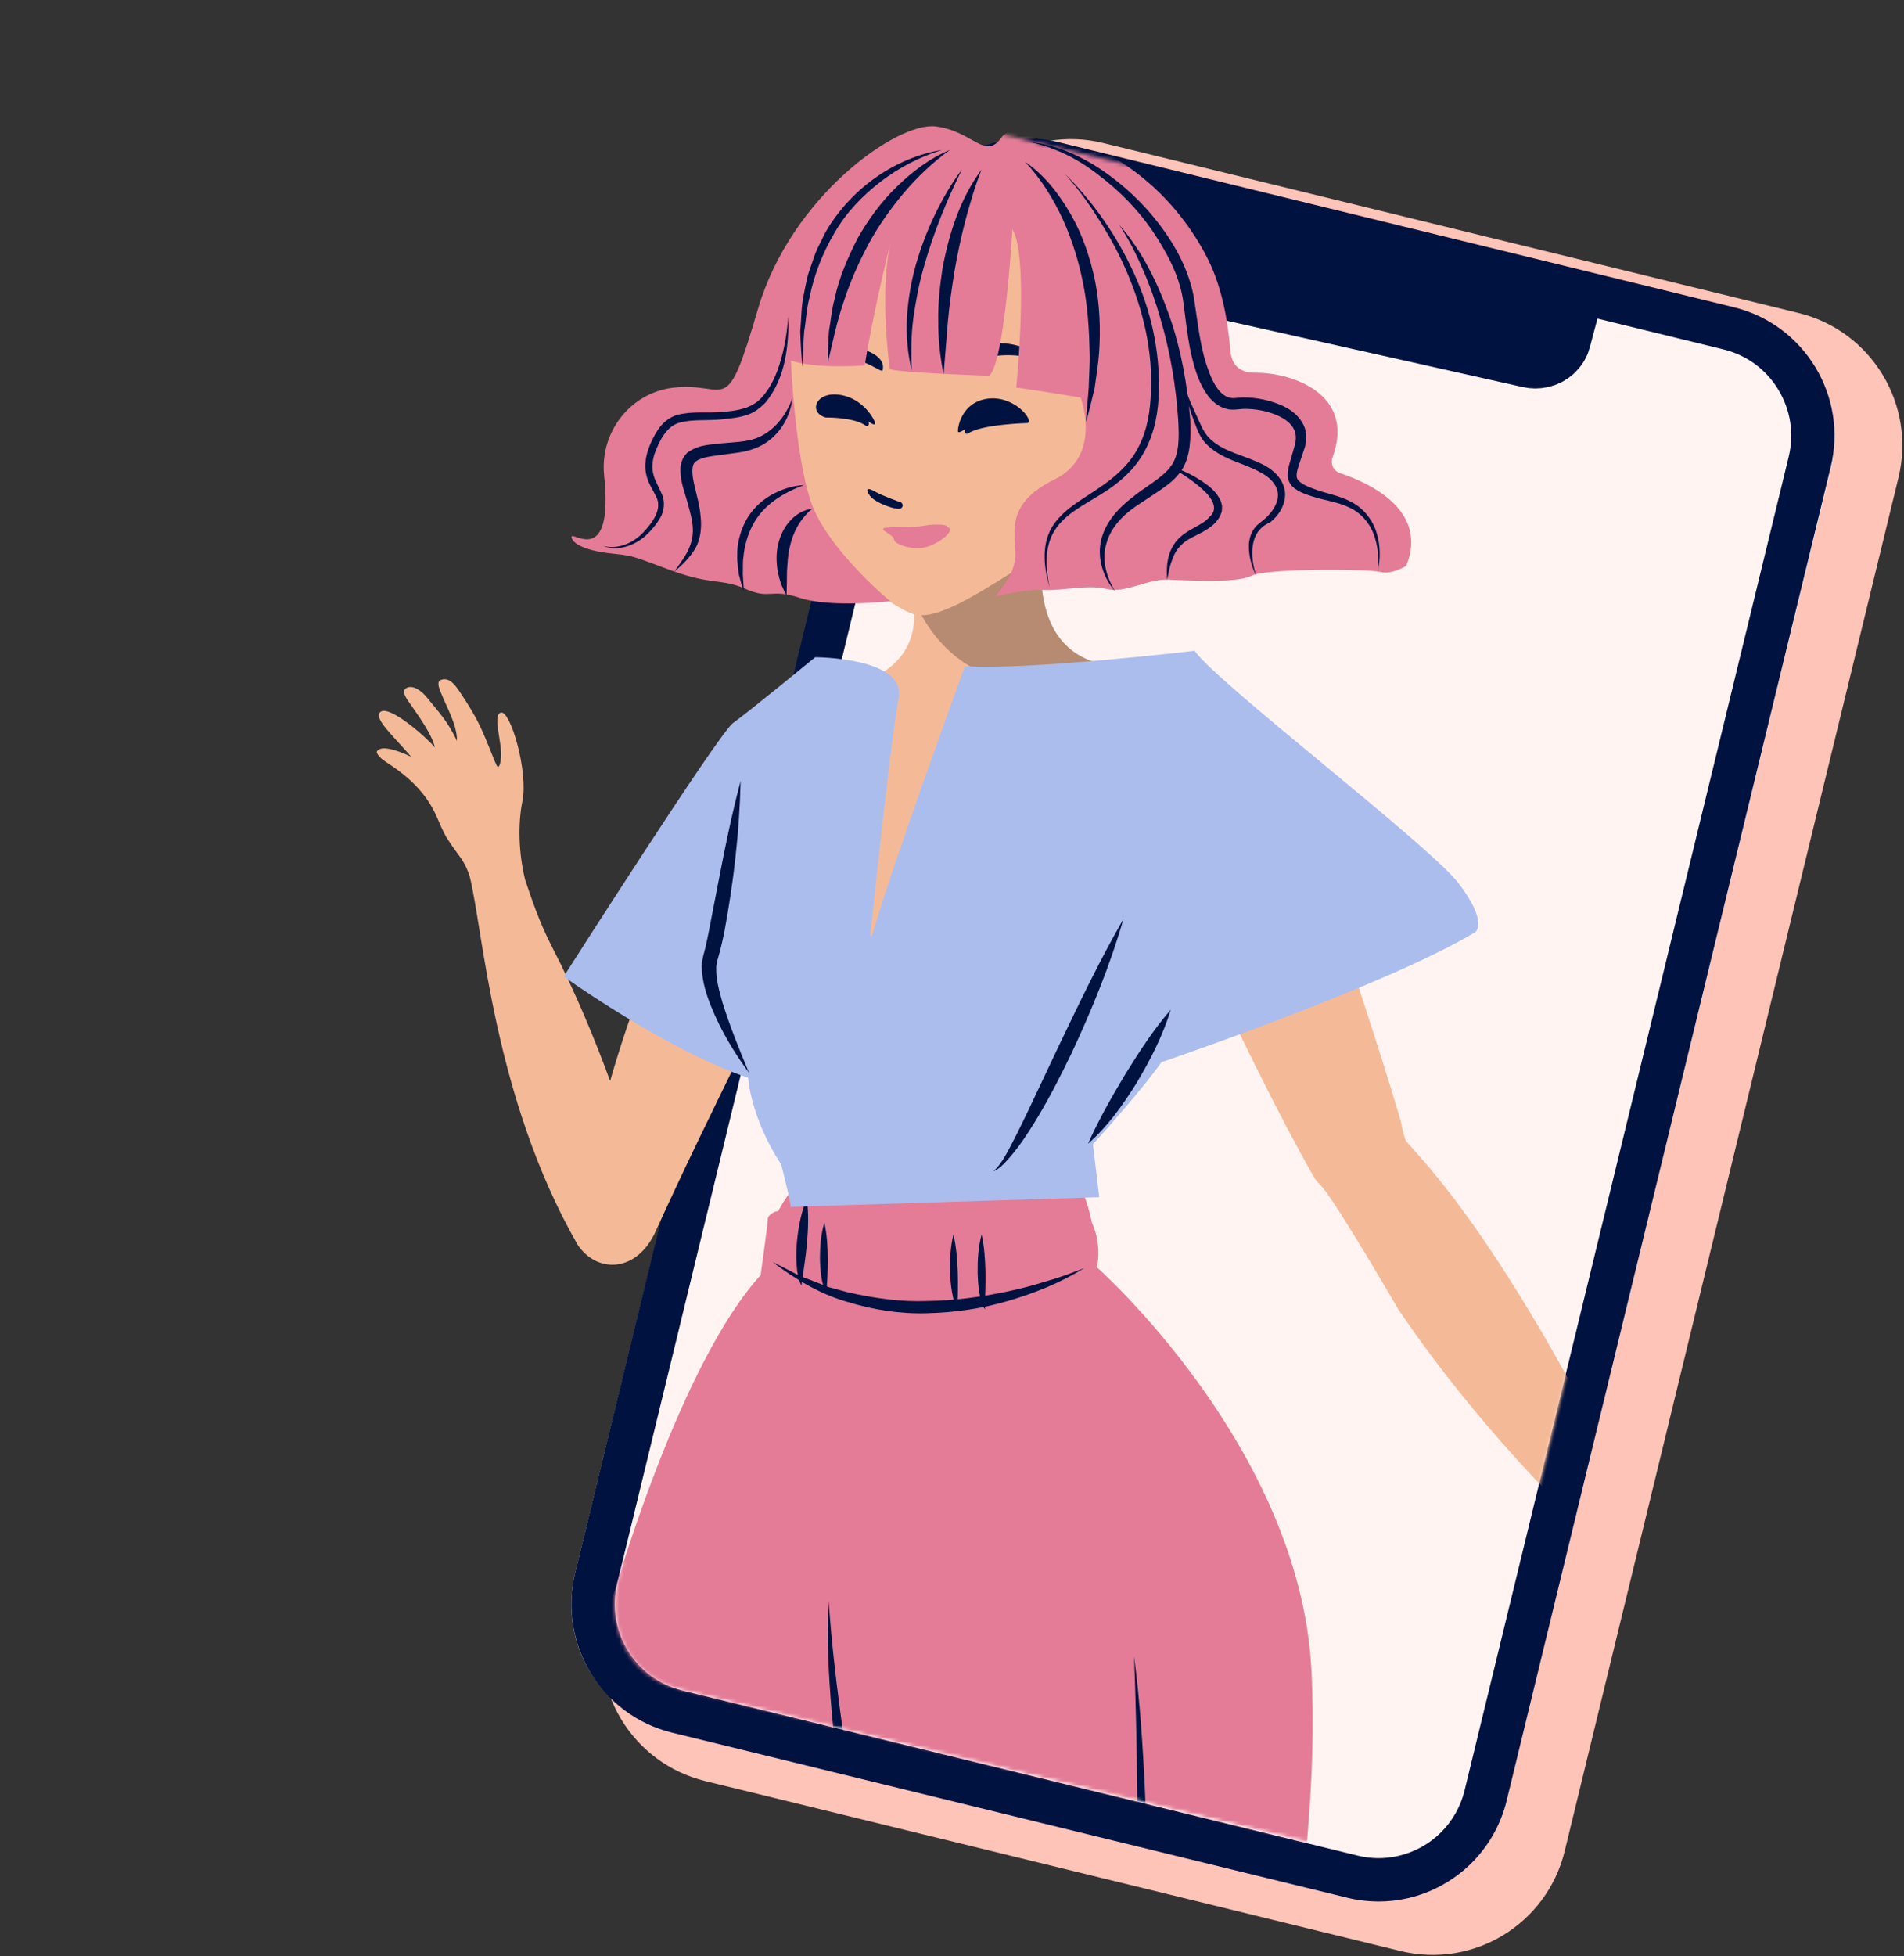
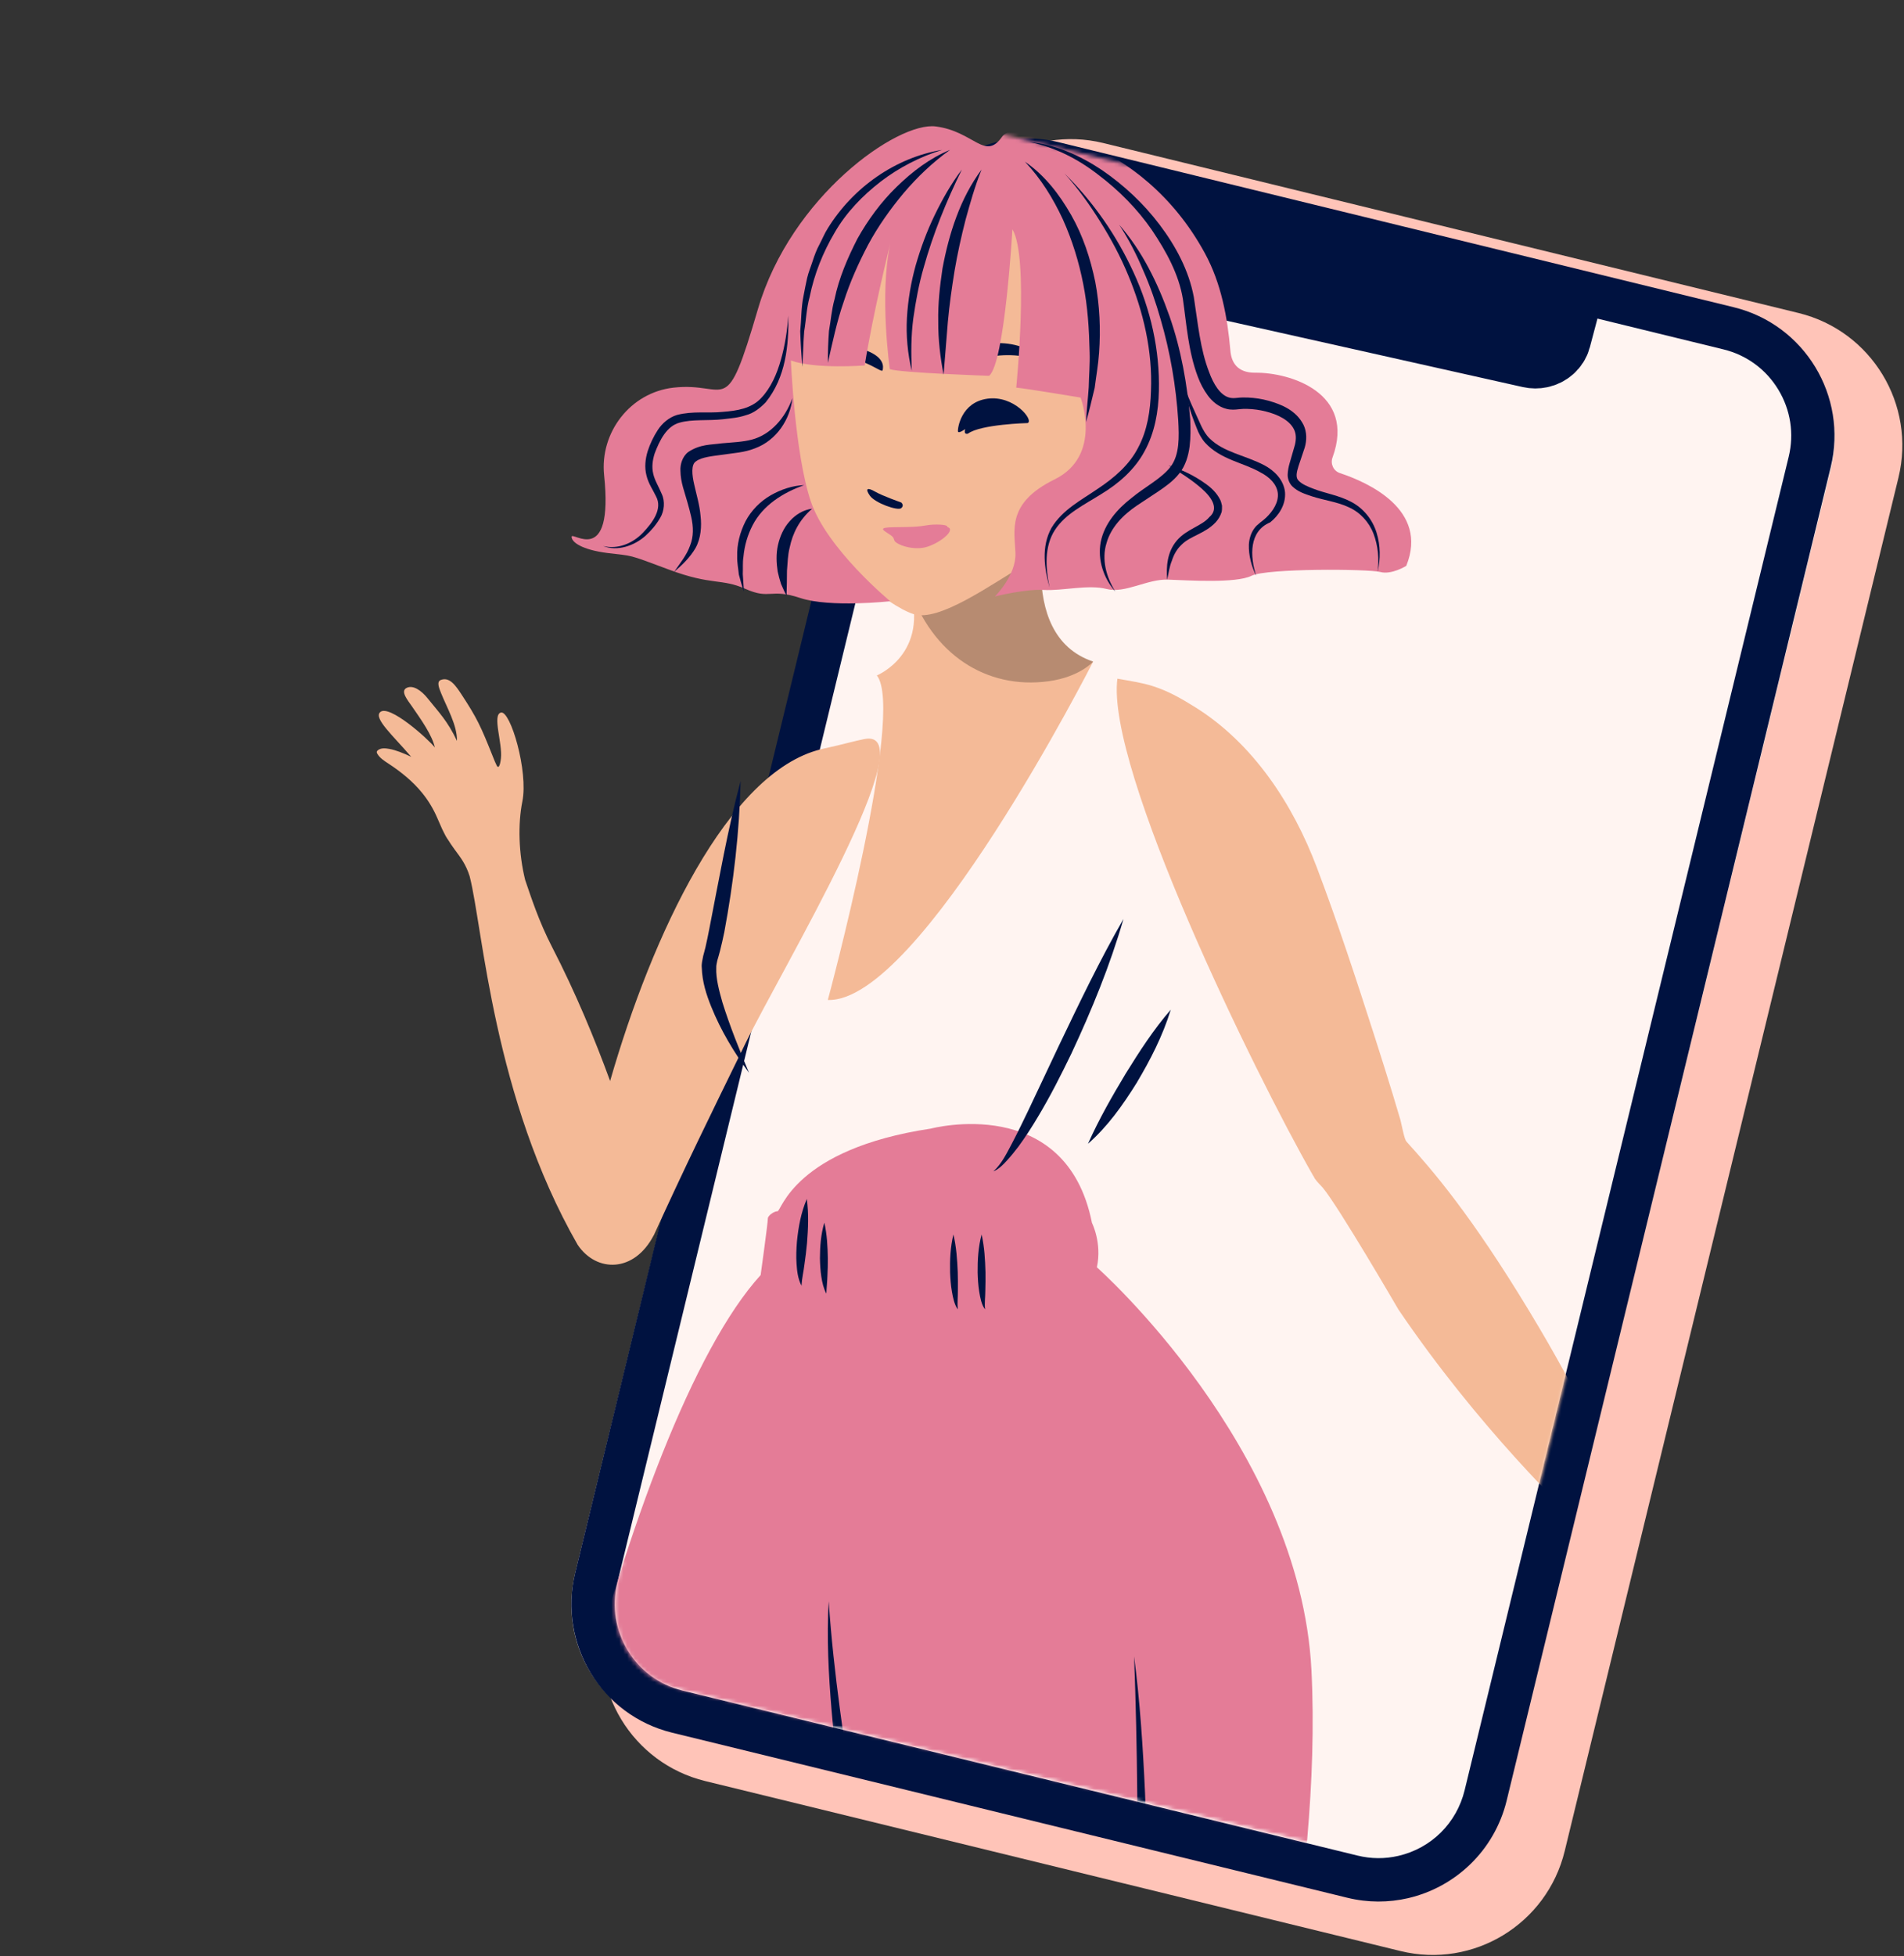
<svg xmlns="http://www.w3.org/2000/svg" xmlns:xlink="http://www.w3.org/1999/xlink" width="483px" height="496px" viewBox="0 0 483 496" version="1.1">
  <rect x="0" y="0" width="483" height="496" fill="#333333" stroke="none" />
  <title>CB8A3BE4-CE84-4D11-971A-F7C18355B115</title>
  <defs>
    <path d="M339.549,469.119 L21.339,392.233 C6.365,388.58 -2.85,373.422 0.797,358.445 L82.895,21.347 C85.411,11.014 93.416,3.109 103.785,0.715 C108.046,-0.268 112.381,-0.237 116.667,0.808 L434.877,77.696 C449.851,81.348 459.065,96.505 455.419,111.483 L373.321,448.583 C370.805,458.915 362.8,466.82 352.433,469.213 C348.171,470.197 343.836,470.166 339.549,469.119 Z" id="path-1" />
    <path d="M339.549,469.119 L21.339,392.233 C6.365,388.58 -2.85,373.422 0.797,358.445 L82.895,21.347 C85.411,11.014 93.416,3.109 103.785,0.715 C108.046,-0.268 112.381,-0.237 116.667,0.808 L434.877,77.696 C449.851,81.348 459.065,96.505 455.419,111.483 L373.321,448.583 C370.805,458.915 362.8,466.82 352.433,469.213 C348.171,470.197 343.836,470.166 339.549,469.119 Z" id="path-3" />
    <path d="M260.954,469.119 C159.969,444.563 104.484,431.068 94.502,428.633 C79.528,424.98 73.986,410.179 79.421,396.29 C37.623,370.357 15.467,350.902 12.952,337.927 C-0.658,267.695 -3.542,162.168 4.3,21.347 C6.816,11.014 14.821,3.109 25.19,0.715 C29.451,-0.268 33.786,-0.237 38.072,0.808 L356.283,77.696 C371.257,81.348 380.47,96.505 376.824,111.483 L294.726,448.583 C292.21,458.915 284.205,466.82 273.838,469.213 C269.576,470.197 265.241,470.166 260.954,469.119 Z" id="path-5" />
  </defs>
  <g id="Draft-4" stroke="none" stroke-width="1" fill="none" fill-rule="evenodd">
    <g id="Customer-onboarding" transform="translate(-712, -617)">
      <g id="Group-31" transform="translate(712, 617)">
        <path d="M355.29,494.692 L178.892,451.588 C160.399,447.069 149.061,428.38 153.569,409.845 L238.228,61.645 C242.734,43.109 261.379,31.748 279.871,36.265 L456.27,79.37 C474.761,83.89 486.1,102.578 481.592,121.114 L396.935,469.314 C392.427,487.849 373.783,499.211 355.29,494.692" id="Pink" fill="#FFC4B8" fill-rule="nonzero" />
        <path d="M341.589,480.897 L170.052,438.624 C152.069,434.246 141.561,416.659 145.944,398.704 L228.27,61.4 C232.652,43.445 250.265,32.438 268.248,36.814 L439.785,78.571 C457.767,82.949 468.793,101.052 464.41,119.008 L382.085,456.312 C377.702,474.268 359.572,484.757 341.589,480.38" id="Light-Pink" fill="#FFF4F1" fill-rule="nonzero" />
        <path d="M253.122,35.946 C241.191,38.708 231.214,47.958 228.116,60.698 L145.911,398.791 C141.535,416.788 152.543,434.935 170.497,439.322 L341.771,481.173 C347.017,482.454 352.273,482.417 357.199,481.279 C369.13,478.519 379.107,469.269 382.206,456.53 L464.412,118.436 C468.787,100.438 457.778,82.292 439.823,77.905 L268.551,36.054 C263.304,34.773 258.048,34.809 253.122,35.946 M253.124,35.946 L255.594,46.667 C259.017,45.875 262.5,45.901 265.951,46.743 L437.224,88.595 C443.06,90.021 447.992,93.639 451.112,98.782 C454.233,103.927 455.169,109.981 453.746,115.83 L371.54,453.923 C369.514,462.253 363.074,468.632 354.729,470.558 C351.305,471.349 347.82,471.325 344.37,470.482 L173.097,428.633 C161.052,425.689 153.64,413.471 156.576,401.397 L238.782,63.304 C240.807,54.972 247.249,48.599 255.593,46.667 L253.124,35.946" id="Black" fill="#001240" fill-rule="nonzero" />
        <g id="Black-Clipped">
          <mask id="mask-2" fill="white">
            <use xlink:href="#path-1" />
          </mask>
          <g id="masterspot-illustrationsmobile-path-1" />
          <polygon id="Black" fill="#0519FC" fill-rule="nonzero" mask="url(#mask-2)" points="315.079 65.214 316.468 59.504 386.792 76.68 385.404 82.39" />
        </g>
        <mask id="mask-4" fill="white">
          <use xlink:href="#path-3" />
        </mask>
        <g id="masterspot-illustrationsmobile-path-1" />
        <path d="M309.896,53.501 C308.375,53.825 307.103,54.908 306.707,56.398 L304.295,65.49 C303.737,67.595 305.139,69.717 307.426,70.23 L388.484,88.381 C389.152,88.531 389.822,88.526 390.45,88.393 C391.97,88.069 393.242,86.986 393.638,85.497 L396.05,76.405 C396.609,74.299 395.206,72.178 392.92,71.665 L311.86,53.513 C311.193,53.363 310.522,53.368 309.896,53.501" id="Black" stroke="#001240" stroke-width="20" fill="#001240" fill-rule="nonzero" mask="url(#mask-4)" />
        <g id="Girl-2-Clipped" mask="url(#mask-4)">
          <g transform="translate(78.595, 0)">
            <mask id="mask-6" fill="white">
              <use xlink:href="#path-5" />
            </mask>
            <g id="masterspot-illustrationsmobile-path-1" stroke="none" fill="none" />
            <g id="Girl-2" stroke="none" stroke-width="1" fill="none" fill-rule="evenodd" mask="url(#mask-6)">
              <g transform="translate(16.982, 59.3)" id="Group">
                <g transform="translate(179.817, 350.879) scale(-1, 1) translate(-179.817, -350.879) ">
                  <g id="Body" transform="translate(0, 112.778)" fill-rule="nonzero">
                    <g id="Shorts">
                      <g id="Leg-R" transform="translate(200.559, 173.781)">
                        <path d="M-1.29065728e-17,43.304 C11.823,15.666 45.145,-2.313 64.745,0.241 C66.599,10.97 69.541,25.699 70.69,40.047 C71.996,56.354 72.775,73.981 72.448,90.57 C71.282,149.804 59.11,205.13 59.841,215.979 C59.908,216.957 59.041,221.912 58.833,222.247 L58.84,222.231 L58.837,222.245 C58.836,222.252 58.834,222.259 58.832,222.265 L58.827,222.284 C58.233,224.746 57.424,226.586 57.116,229.149 C51.489,276.212 33.92,409.629 33.92,409.629 C17.601,423.967 7.593,406.097 7.593,406.097 C9.251,401.863 11.141,388.172 11.666,375.581 C12.151,363.93 10.621,348.226 9.075,332.557 L8.903,330.816 C8,321.657 1.433,287.507 7.883,265.649 C15.507,239.812 18.078,231.439 18.269,215.15 C18.303,215.165 18.336,215.181 18.369,215.196 C16.827,183.467 0.113,44.398 -1.29065728e-17,43.304 Z" id="SKIN" fill="#F4BA97" />
-                         <path d="M16.152,235.472 C25.876,250.109 10.649,268.699 14.575,291.685 C20.231,324.806 20.125,351.301 17.237,359.749 C14.295,368.353 12.99,375.559 11.665,375.581 C12.17,363.498 10.504,347.058 8.903,330.816 C8,321.658 1.432,287.507 7.882,265.649 C11.929,251.934 14.552,243.141 16.152,235.472 Z M18.946,20.417 C43.666,74.452 43.287,139.845 16.527,192.022 C11.794,141.585 0.094,44.219 0.001,43.305 C4.067,33.796 10.915,26.194 18.946,20.417 Z" id="sd_legr" fill-opacity="0.15" fill="#000000" style="mix-blend-mode: overlay;" />
                      </g>
                      <g id="Leg-L" transform="translate(57.713, 183.877)">
                        <path d="M95.559,0 C122.786,8.271 153.337,28.037 159.853,55.863 C154.975,73.029 125.86,141.883 122.839,148.476 C118.025,158.979 101.832,194.857 94.357,211.635 C94.55,211.576 94.738,211.511 94.927,211.445 C94.543,212.519 94.238,213.379 94.05,213.924 C91.655,220.877 54.093,302.677 48.927,314.882 C47.047,319.323 22.39,388.235 22.39,388.235 C2.746,394.347 0,378.073 0,378.073 C2.183,374.678 8.251,359.786 10.889,347.525 C12.897,335.577 13.683,315.647 14.868,301.601 C16.189,285.937 18.615,259.037 31.071,232.903 C39.423,215.384 51.134,201.87 56.096,192.175 C56.113,192.2 56.129,192.224 56.146,192.249 C56.346,191.819 56.52,191.403 56.666,191.003 C59.929,182.064 61.02,152.53 65.924,124.849 C70.829,97.166 70.675,73.668 75.222,54.32 C79.452,36.332 84.802,21.775 92.665,5.647 C93.26,4.427 93.93,3.214 94.553,1.974 C94.883,1.318 95.218,0.66 95.559,0 Z" id="SKIN" fill="#F4BA97" />
                        <path d="M42.829,212.626 C48.985,218.753 46.457,239.818 33.803,257.378 C21.973,273.794 21.561,295.459 15.196,297.811 C16.621,281.824 19.564,257.047 31.072,232.903 C34.641,225.418 38.822,218.664 42.829,212.626 Z M95.429,0.208 C102.924,2.485 109.457,4.673 116.515,8.527 C87.208,60.584 99.7,97.255 83.913,155.434 C75.492,186.463 56.064,192.505 56.537,191.21 C59.8,182.272 60.891,152.738 65.796,125.055 C70.701,97.374 70.546,73.876 75.095,54.528 C79.341,36.463 84.773,21.804 92.692,5.593 C93.254,4.442 93.837,3.35 94.424,2.181 C94.753,1.526 95.09,0.868 95.429,0.208 Z" id="sd_legl" fill-opacity="0.15" fill="#000000" style="mix-blend-mode: overlay;" />
                      </g>
                      <g id="Arm-R" transform="translate(231.978, 0.143)" fill="#F4BA97">
                        <path d="M106.099,3.949 C107.632,1.607 109.172,-0.658 111.388,0.177 C112.529,0.604 111.877,2.187 111.336,3.535 C109.874,7.188 107.221,11.697 107.313,15.63 C109.688,10.585 111.911,8.389 114.766,4.822 C116.362,2.83 118.503,1.35 120.134,2.223 C121.728,3.077 119.757,5.392 118.79,6.793 C116.439,10.195 113.62,14.133 112.928,17.292 C114.631,15.126 124.531,6.251 126.792,8.34 C128.516,9.93 123.418,14.39 118.925,19.667 C120.869,18.748 122.842,17.958 124.438,17.672 C125.437,17.492 126.578,17.362 127.368,17.999 C127.502,18.106 127.626,18.243 127.652,18.412 C127.677,18.585 127.599,18.753 127.511,18.905 C126.881,19.986 125.77,20.683 124.722,21.37 C121.541,23.457 118.535,25.872 116.136,28.826 C114.607,30.709 113.339,32.802 112.371,35.025 C112.173,35.48 111.83,36.277 111.447,37.13 C111.229,37.662 110.965,38.226 110.659,38.817 C110.324,39.502 110.002,40.105 109.758,40.444 C109.733,40.478 109.706,40.501 109.681,40.533 C109.184,41.339 108.626,42.187 107.936,43.121 C106.321,45.309 105.073,46.872 104.091,49.953 L104.064,50.071 C100.716,63.226 98.125,106.016 76.688,143.414 C71.89,150.498 62.316,150.498 57.392,140.973 L57.472,141.128 C57.417,141.046 57.371,140.964 57.334,140.883 C49.347,123.405 43.555,111.576 34.127,92.331 C24.722,73.133 -12.191,11.701 4.096,15.191 C6.94,15.799 8.059,16.147 10.827,16.801 C12.52,17.201 13.606,17.415 15.033,17.769 C38.619,23.622 57.799,64.831 68.461,101.869 C72.317,91.309 77.266,79.351 83.175,67.915 C86.561,61.36 88.526,55.205 90.009,50.895 C91.671,44.189 91.881,36.722 90.718,30.958 C89.186,23.362 93.723,7.956 96.137,8.443 C98.445,8.975 95.726,16.206 96.156,20.057 C96.369,21.952 96.795,22.764 97.245,21.849 C97.652,21.019 97.827,20.562 98.223,19.565 C101.288,11.856 102.26,9.815 106.099,3.949 Z" id="SKIN" />
                      </g>
                      <g id="Torso" transform="translate(176.205, 5.011)" fill="#001240">
-                         <path d="M56.337,135.985 C56.494,136.626 56.308,137.23 56.159,137.715 L56.105,137.894 C55.615,139.559 55.786,141.403 56.571,142.951 C56.76,143.324 56.61,143.779 56.238,143.968 C56.13,144.023 56.013,144.05 55.897,144.05 C55.62,144.05 55.355,143.898 55.222,143.635 C54.264,141.747 54.057,139.5 54.654,137.467 L54.714,137.272 C54.821,136.918 54.925,136.582 54.867,136.345 C54.767,135.94 55.015,135.53 55.421,135.432 C55.835,135.328 56.237,135.58 56.337,135.985 Z M1.488,68.821 C2.476,72.557 5.647,78.399 8.617,80.807 C11.263,82.952 15.787,84.538 19.097,85.158 C23.851,86.046 29.177,85.915 32.294,85.532 C32.718,85.477 33.086,85.777 33.138,86.191 C33.188,86.606 32.895,86.983 32.48,87.034 C31.028,87.212 29.114,87.337 26.997,87.337 C24.412,87.337 21.528,87.15 18.82,86.644 C15.32,85.99 10.515,84.294 7.663,81.981 C4.126,79.112 0.955,72.72 0.025,69.207 C-0.082,68.803 0.159,68.39 0.562,68.282 C0.963,68.178 1.382,68.417 1.488,68.821 Z M3.21,5.341 C11.892,5.458 20.581,8.277 27.677,13.279 C28.018,13.52 28.101,13.991 27.859,14.333 C27.711,14.542 27.477,14.653 27.24,14.653 C27.09,14.653 26.939,14.608 26.805,14.514 C19.957,9.687 11.569,6.967 3.191,6.854 C2.773,6.848 2.439,6.505 2.445,6.087 C2.45,5.67 2.768,5.317 3.21,5.341 Z M61.406,0.369 C61.618,0.728 61.502,1.193 61.144,1.406 C57.116,3.808 53.882,7.646 52.171,12.016 C52.156,12.089 52.128,12.16 52.09,12.225 C52.026,12.396 51.964,12.566 51.904,12.737 C51.798,13.042 51.512,13.245 51.19,13.245 L51.161,13.245 C50.828,13.231 50.542,13.003 50.459,12.68 C50.342,12.236 50.473,11.754 50.779,11.423 C52.615,6.761 56.071,2.67 60.367,0.108 C60.729,-0.108 61.192,0.011 61.406,0.369 Z" id="sd_lines" style="mix-blend-mode: overlay;" />
-                       </g>
+                         </g>
                      <g id="Arm-L" fill="#F4BA97">
                        <path d="M171.752,0 C174.741,22.702 136.94,100.049 122.136,125.949 C122.108,125.998 122.077,126.039 122.042,126.072 C121.927,126.305 121.802,126.534 121.668,126.76 C121.032,127.695 120.055,128.58 119.611,129.116 C115.518,134.062 100.481,159.924 100.481,159.924 C80.318,189.668 57.784,211.434 51.127,217.604 C49.934,218.92 49.018,220.586 48.319,221.671 C46.582,224.374 45.178,227.273 43.556,230.044 C40.601,235.091 35.541,241.882 33.283,242.005 C31.476,241.8 32.689,238.062 34.473,233.961 C35.35,231.942 37.579,228.592 36.615,227.986 C35.597,227.345 32.477,228.372 29.792,230.186 C22.111,235.377 19.831,241.08 13.416,247.874 C12.833,248.491 12.051,249.146 11.236,248.906 C9.89,248.508 10.281,246.504 10.951,245.271 C13.122,241.283 15.874,237.196 18.045,233.208 C14.366,236.985 10.105,240.861 6.427,244.638 C6.024,245.051 5.305,245.703 4.73,245.652 C3.475,245.543 3.869,243.437 4.435,242.311 C6.582,238.052 9.761,233.02 13.38,228.317 C9.341,231.667 2.087,240.142 0.189,238.464 C-1.739,237.541 11.492,221.545 20.16,216.76 C27.933,212.469 33.577,211.167 36.958,210.619 C40.181,210.095 43.103,208.686 45.061,204.178 C48.123,196.308 53.546,183.031 67.286,160.338 C82.106,135.858 91.774,124.683 98.503,117.291 L98.415,117.319 C98.91,117.161 99.758,112.57 99.94,111.942 C100.581,109.75 101.238,107.563 101.904,105.377 C103.431,100.376 105.004,95.389 106.605,90.412 C111.198,76.131 115.867,61.834 121.185,47.803 C127.214,31.897 137.3,16.306 152.307,7.051 C155.849,4.867 158.965,3.08 162.964,1.828 C165.498,1.035 168.567,0.564 171.752,0 Z" id="SKIN" />
                      </g>
                      <g id="Bottom" transform="translate(225.55, 164.673)" fill="#000000" fill-opacity="0.5">
                        <path d="M6.464,4.046 C6.464,6.279 5.017,8.09 3.232,8.09 C1.447,8.09 0,6.279 0,4.046 C0,1.811 1.447,0 3.232,0 C5.017,0 6.464,1.811 6.464,4.046" id="sd_button" style="mix-blend-mode: overlay;" />
                      </g>
                    </g>
                  </g>
                  <g id="Face" transform="translate(80.211, 0)">
                    <path d="M135.702,0.182 C154.574,-2.258 166.97,20.303 165.685,40.253 C165.589,41.74 166.236,44.657 166.464,46.014 C168.482,57.945 157.83,88.57 145.76,89.528 C145.287,89.566 144.81,89.588 144.331,89.595 C139.058,106.484 152.56,111.953 152.56,111.953 C145.257,121.22 165,194.239 165,194.239 C141.685,195.081 97.693,108.448 97.693,108.448 C117.897,101.656 109.708,70.166 106.979,61.37 C106.702,60.577 106.509,59.957 106.394,59.572 L106.377,59.514 C106.312,59.326 106.267,59.197 106.244,59.132 C100.481,60.554 99.512,54.757 99.512,51.869 C99.512,48.978 96.597,46.272 98.788,42.475 C101.941,37.009 107.894,40.148 108.176,40.3 L108.186,40.306 C111.077,20.072 115.454,2.8 135.702,0.182 Z" id="sk_face" fill="#F4BA97" fill-rule="nonzero" />
                    <path d="M110.739,69.642 C116.067,78.963 131.313,89.78 144.325,89.595 C138.642,106.538 124.855,115.572 109.036,113.434 C101.057,112.356 97.693,108.448 97.693,108.448 C117.898,101.656 109.708,70.163 106.979,61.369 C107.671,63.348 108.891,66.41 110.739,69.642 Z" id="sd_face" fill-opacity="0.25" fill="#000000" fill-rule="nonzero" style="mix-blend-mode: overlay;" />
                    <g id="Group-65" transform="translate(121, 389.2) scale(-1, 1) translate(-121, -389.2) translate(0, 105.7)">
                      <g id="Group-3" transform="translate(0, 120)" fill="#E47C97">
                        <path d="M144.005,25.069 C137.435,-7.975 103.138,1.157 103.138,1.157 C68.512,6.361 65.211,22.092 64.249,22.107 C63.287,22.119 61.718,23.274 61.776,24.021 C61.834,24.771 59.958,38.293 59.958,38.293 C25.797,75.807 -8.026,222.11 1.693,259.997 C11.408,297.884 65.764,407.797 65.764,407.797 C87.631,407.046 109.834,388.287 109.834,388.287 C109.834,388.287 98.904,356.403 99.703,329.021 C100.499,301.636 85.751,258.873 85.751,258.873 L93.401,238.991 C96.782,262.574 112.571,297.507 112.571,297.507 C109.151,328.267 112.571,444.937 112.571,444.937 C139.558,450.94 152.538,441.932 152.538,441.932 C179.528,347.399 189.095,297.884 187.045,277.148 C184.995,256.412 202.541,195.097 199.685,138.507 C196.825,81.921 145.252,36.324 145.252,36.324 C146.59,30.135 144.005,25.069 144.005,25.069" id="Fill-1" />
                      </g>
-                       <path d="M142,156.546 C135.964,160.291 129.411,162.89 122.737,164.848 C116.053,166.809 109.148,167.8 102.221,167.974 C95.287,168.186 88.325,167.086 81.648,165.001 C74.906,163.052 68.689,159.308 63,155 C64.586,155.771 66.15,156.555 67.693,157.372 L70.01,158.574 L72.433,159.478 L77.223,161.356 L82.151,162.68 C88.745,164.159 95.447,165.142 102.185,164.869 C108.913,164.773 115.629,163.89 122.292,162.518 C125.623,161.817 128.936,160.966 132.209,159.93 C135.522,159.026 138.756,157.811 142,156.546" id="Fill-4" fill="#001240" />
                      <path d="M116.013,148 C116.736,151.222 116.9,154.388 116.993,157.546 C117.004,159.121 117.009,160.696 116.951,162.263 C116.956,163.842 116.704,165.382 116.892,167 C115.981,165.839 115.656,164.036 115.401,162.48 C115.141,160.866 115.048,159.243 115.003,157.625 C114.974,154.395 115.17,151.166 116.013,148" id="Fill-6" fill="#001240" />
                      <path d="M108.859,148 C109.611,151.202 109.82,154.356 109.955,157.51 C109.994,159.089 110.017,160.661 109.986,162.231 C110.006,163.811 109.82,165.354 109.96,167 C109.119,165.804 108.748,164.064 108.481,162.5 C108.199,160.897 108.091,159.278 108.018,157.664 C107.943,154.431 108.083,151.194 108.859,148" id="Fill-8" fill="#001240" />
                      <path d="M76.119,145 C76.805,148.063 76.947,151.042 77,154.017 C76.997,155.502 76.99,156.979 76.901,158.46 C76.858,159.95 76.682,161.399 76.624,163 C75.932,161.727 75.561,160.149 75.344,158.644 C75.112,157.118 75.032,155.582 75,154.061 C75.008,151.006 75.232,147.955 76.119,145" id="Fill-10" fill="#001240" />
                      <path d="M71.67,139 C72.189,142.825 72.007,146.49 71.726,150.13 C71.547,151.945 71.347,153.759 71.075,155.549 C70.872,157.364 70.411,159.098 70.332,161 C69.421,159.322 69.186,157.299 69.066,155.441 C68.932,153.55 69.022,151.684 69.163,149.826 C69.531,146.125 70.184,142.472 71.67,139" id="Fill-12" fill="#001240" />
                      <path d="M154.695,255 C156.184,266.411 156.935,277.931 157.461,289.454 C157.961,300.982 158.054,312.529 157.975,324.068 C157.69,335.604 157.371,347.144 156.513,358.643 C155.735,370.146 154.551,381.614 153,393 C153.488,381.473 154.174,369.998 154.537,358.498 C154.983,347.011 155.323,335.515 155.405,324.02 C155.7,312.525 155.57,301.03 155.488,289.522 C155.381,278.023 155.124,266.52 154.695,255" id="Fill-16" fill="#001240" />
                      <path d="M94,350 C91.27,341.228 89.036,332.296 86.956,323.329 C84.892,314.358 83.161,305.3 81.54,296.218 C80.157,287.088 78.732,277.955 77.959,268.729 C77.182,259.517 76.694,250.24 77.219,241 C77.848,250.221 78.865,259.355 80.075,268.46 C81.281,277.566 82.676,286.648 84.27,295.691 C85.654,304.776 87.419,313.787 89.031,322.837 L94,350" id="Fill-30" fill="#001240" />
                      <g id="Group-36" transform="translate(10, 0)" fill="#ABBDED">
-                         <path d="M160.026,0 C166.135,8.519 219.325,49.029 226.96,58.906 C234.595,68.778 231.287,71.318 231.287,71.318 C208.889,84.857 151.626,104.324 151.626,104.324 C146.282,111.939 134.252,125.124 134.252,125.124 L135.85,138.548 C135.85,138.548 57.151,141 57.528,141 C57.902,141 55.172,130.279 55.172,130.279 C55.172,130.279 63.062,142.405 55.172,130.279 C47.283,118.149 46.779,108.273 46.779,108.273 C26.421,101.501 0,82.6 0,82.6 C0,82.6 39.392,20.816 42.955,18.316 C46.521,15.808 63.802,1.636 63.802,1.636 C63.802,1.636 86.984,1.636 84.951,12.074 C83.238,20.832 79.068,59.782 77.772,72.086 C77.736,72.409 78.146,72.516 78.232,72.206 C82.649,56.242 101.78,3.893 101.78,3.893 C117.599,5.02 160.026,0 160.026,0" id="Fill-34" />
-                       </g>
+                         </g>
                      <path d="M54.879,33 C54.587,45.925 53.101,58.667 50.734,71.369 C50.4,72.955 50.053,74.542 49.64,76.144 C49.458,76.929 49.161,77.802 48.955,78.575 C48.874,79.161 48.671,79.675 48.702,80.393 C48.586,83.123 49.43,86.207 50.267,89.177 C52.135,95.139 54.517,101.078 57,107 C53.201,101.835 49.863,96.311 47.411,90.225 C46.189,87.176 45.141,84.015 45.021,80.313 C44.924,79.416 45.188,78.371 45.383,77.383 C45.57,76.602 45.788,75.957 45.959,75.183 C46.313,73.672 46.616,72.123 46.924,70.572 C49.376,58.101 51.559,45.459 54.879,33" id="Fill-37" fill="#001240" />
                      <path d="M152,68 C148.576,79.823 143.953,91.083 138.812,102.076 C136.177,107.534 133.435,112.945 130.321,118.136 C128.776,120.744 127.128,123.284 125.344,125.728 C124.423,126.924 123.488,128.112 122.464,129.221 C121.466,130.322 120.365,131.454 119,132 C121.172,130.03 122.464,127.248 123.858,124.627 C125.249,121.984 126.537,119.268 127.847,116.573 L135.557,100.249 C140.764,89.384 145.96,78.502 152,68" id="Fill-39" fill="#001240" />
                      <path d="M164,91 C161.919,97.741 158.794,103.766 155.362,109.535 C151.834,115.212 147.937,120.686 143,125 C145.835,118.659 149.129,112.93 152.554,107.229 C156.045,101.591 159.631,96.042 164,91" id="Fill-41" fill="#001240" />
                    </g>
                  </g>
                  <g id="Expression" transform="translate(181.527, 28.454)" fill-rule="nonzero">
                    <g id="Laugh">
                      <path d="M39.328,38.93 C38.68,38.843 37.707,38.835 37.059,38.749 C36.865,38.722 37.382,39.391 37.295,39.568 C37.232,39.694 37.291,39.846 37.354,39.972 C38.003,41.274 39.167,42.277 40.477,42.914 C41.785,43.549 43.24,43.841 44.69,43.971 C45.552,44.048 46.422,44.069 47.28,43.954 C50.19,43.563 51.607,43.037 53.105,40.512 C53.797,39.345 46.5,36.524 44.004,37.478 C42.995,37.863 40.4,39.074 39.328,38.93" id="Fill-25" fill="#AA614D" />
                      <path d="M47.424,36.14 C46.695,36.37 46.07,37.079 46.169,37.836 C46.261,38.531 46.883,39.013 47.424,39.46 C48.409,40.275 49.278,41.235 49.992,42.297 C50.178,42.572 50.376,42.873 50.691,42.976 C51.213,43.148 51.719,42.695 52.067,42.271 C53.156,40.937 54.049,39.458 54.941,37.984 C55.026,37.841 55.11,37.644 54.995,37.522 C54.929,37.454 54.827,37.441 54.733,37.432 C53.443,37.313 52.165,37.076 50.917,36.724 C49.776,36.403 48.64,35.759 47.424,36.14" id="Fill-27" fill="#300D07" />
                      <path d="M50.654,41.743 C50.91,41.786 51.172,41.839 51.391,41.979 C51.61,42.117 51.778,42.364 51.753,42.623 C51.727,42.909 51.481,43.122 51.241,43.28 C50.334,43.884 49.251,44.179 48.169,44.314 C46.751,44.49 45.301,44.403 43.915,44.061 C43.568,43.975 43.213,43.868 42.947,43.63 C42.198,42.96 42.836,42.601 43.47,42.377 C44.227,42.108 45.008,41.904 45.799,41.766 C47.402,41.486 49.052,41.474 50.654,41.743 Z M47,35.98 C49.484,35.674 49.957,35.863 52.357,36.57 C52.455,36.599 52.301,37.243 53.311,37.161 C53.475,37.147 54.211,37.364 54.172,37.524 C54.036,38.096 51.807,39.096 50.042,39.475 C47.5,40.019 44.502,40.324 41.009,39.883 C39.526,39.696 38.375,39.338 38.421,38.749 C38.451,38.367 40.691,37.569 41.329,37.147 C42.799,36.175 45.252,36.195 47,35.98 Z" id="Combined-Shape" fill="#F4F0E9" />
                      <path d="M55.318,37.192 C55.512,37.155 55.568,37.16 55.611,37.212 C55.652,37.262 55.636,37.326 55.389,37.509 L55.301,37.569 C55.314,37.591 55.302,37.641 55.259,37.727 C53.798,40.782 53.582,41.38 51.864,43.791 C51.345,44.521 50.325,45.3 49.527,45.707 C47.266,46.855 43.138,46.894 40.792,45.324 C39.519,44.473 38.372,43.291 37.653,41.945 C37.365,41.409 36.022,38.454 36.686,38.621 C36.633,38.578 36.604,38.533 36.626,38.477 C36.669,38.37 36.897,38.444 37.075,38.439 C39.767,38.367 42.734,35.078 45.457,35.406 C46.106,35.484 46.745,35.704 47.395,35.64 C48.016,35.577 48.577,35.243 49.182,35.096 C51.252,34.598 53.005,37.626 55.318,37.192 Z M46.766,37.82 C43.653,38.353 39.95,40.599 37.015,38.826 L37.085,38.884 C37.554,39.302 38.547,40.217 39.104,40.589 C39.715,40.995 40.575,41.437 41.251,41.724 C42.655,42.323 44.854,42.604 47.343,42.298 C49.63,42.015 52.247,40.651 53.818,38.85 C54.147,38.472 54.585,38.047 54.901,37.79 C53.811,38.27 52.418,38.004 51.026,37.805 C49.265,37.553 48.521,37.522 46.766,37.82 Z M47.13,3.055 C47.509,3.179 47.716,3.588 47.591,3.967 C47.581,3.997 46.595,7.014 46.26,9.117 C45.893,11.422 45.824,13.99 47.784,17.146 C48.448,18.214 49.293,19.133 50.11,20.02 C51.522,21.555 52.856,23.003 52.591,24.765 C52.358,26.308 50.976,27.742 48.108,29.413 C47.993,29.481 47.869,29.513 47.745,29.513 C47.497,29.513 47.253,29.384 47.12,29.154 C46.918,28.808 47.035,28.366 47.379,28.166 C49.767,26.773 51.004,25.591 51.161,24.55 C51.323,23.473 50.267,22.327 49.046,20.999 C48.224,20.106 47.292,19.093 46.556,17.908 C44.346,14.35 44.421,11.472 44.832,8.889 C45.186,6.671 46.176,3.644 46.217,3.517 C46.342,3.136 46.75,2.931 47.13,3.055 Z M4.84,15.744 C5.11,16.038 5.09,16.495 4.796,16.765 C4.501,17.034 4.045,17.015 3.774,16.72 C3.543,16.469 2.629,16.318 1.985,16.775 C1.795,16.913 1.544,17.267 1.468,17.817 C1.381,18.45 1.551,19.158 1.954,19.87 C3.258,18.509 4.611,18.901 5.043,19.08 C5.694,19.35 5.998,19.746 5.896,20.194 C5.808,20.585 5.417,20.828 5.031,20.739 C4.864,20.701 4.722,20.608 4.623,20.482 C4.516,20.414 4.23,20.285 3.887,20.343 C3.512,20.404 3.137,20.668 2.787,21.113 C3.257,22.044 3.002,23.001 2.791,23.793 C2.519,24.807 2.467,25.231 2.976,25.644 C3.286,25.896 3.334,26.351 3.082,26.661 C2.939,26.837 2.73,26.928 2.521,26.928 C2.361,26.928 2.199,26.875 2.066,26.767 C0.78,25.723 1.134,24.392 1.394,23.421 C1.621,22.57 1.74,22.026 1.356,21.548 C0.044,19.917 -0.086,18.512 0.036,17.62 C0.153,16.768 0.568,16.013 1.145,15.601 C2.376,14.721 4.113,14.949 4.84,15.744 Z M31.803,12.372 C35.939,12.401 38.197,14.953 38.29,15.062 C38.406,15.195 38.408,15.393 38.295,15.529 C38.183,15.667 37.986,15.7 37.835,15.61 C33.825,13.273 30.076,15.064 27.594,16.249 C26.838,16.611 26.242,16.896 25.768,17 C25.5,17.058 25.254,17.085 25.027,17.085 C23.764,17.085 23.121,16.277 22.944,15.775 C22.912,15.683 22.918,15.581 22.962,15.493 C23.006,15.405 23.086,15.339 23.179,15.31 C23.852,15.105 24.477,14.742 25.203,14.322 C26.701,13.451 28.562,12.371 31.703,12.371 C31.736,12.371 31.77,12.371 31.803,12.372 Z M63.402,11.772 C64.011,12.086 64.585,12.383 65.12,12.528 C65.224,12.557 65.311,12.63 65.356,12.73 C65.4,12.829 65.397,12.943 65.348,13.04 C65.304,13.128 64.858,13.91 63.06,13.963 C63.032,13.963 63.005,13.965 62.977,13.965 C62.234,13.965 61.531,13.675 60.786,13.369 L60.544,13.27 C58.922,12.609 57.042,11.978 53.788,13.668 C53.638,13.745 53.454,13.71 53.345,13.58 C53.237,13.452 53.232,13.264 53.334,13.129 C53.39,13.057 54.707,11.365 57.714,10.655 C60.135,10.083 61.946,11.021 63.402,11.772 Z M36.094,0.661 C36.543,0.661 36.973,1.18 37.369,2.204 C37.742,3.168 38.183,4.971 37.475,5.615 C37.045,6.005 35.495,6.239 32.565,6.651 C29.97,7.017 27.029,7.43 26.031,7.978 C23.813,9.193 17.824,13.63 17.764,13.674 C17.699,13.722 17.624,13.745 17.548,13.745 C17.474,13.745 17.398,13.722 17.335,13.675 C17.208,13.582 17.156,13.417 17.207,13.267 C17.31,12.967 19.791,5.886 25.543,3.272 C30.813,0.877 34.973,0.673 35.99,0.662 L36.094,0.661 Z M61.076,1.478 C62.655,2.155 64.457,3.499 64.71,4.191 C64.749,4.298 65.209,6.385 64.743,6.765 C64.677,6.818 64.578,6.844 64.479,6.844 C64.399,6.844 64.32,6.826 64.261,6.79 C63.98,6.613 63.41,6.399 63.033,6.258 C62.864,6.194 62.726,6.142 62.646,6.107 C61.599,5.648 58.606,5.589 56.201,5.543 C53.402,5.489 51.919,5.444 51.455,5.092 C50.693,4.514 50.974,2.68 51.261,1.687 C51.566,0.631 51.946,0.075 52.395,0.036 C53.62,-0.072 57.57,-0.025 61.076,1.478 Z" id="Combined-Shape" fill="#001240" />
                    </g>
                  </g>
                </g>
              </g>
            </g>
          </g>
        </g>
        <g id="Group-46" mask="url(#mask-4)">
          <g transform="translate(251.5, 94) scale(-1, 1) translate(-251.5, -94) translate(145, 32)">
            <path d="M81.665,94.796 C81.665,94.796 86.358,104.144 96.623,110.277 C106.887,116.41 119.792,125.758 126.245,123.713 C132.701,121.669 149.799,108.62 153.905,94.017 C158.011,79.414 160.564,55.072 157.924,43.095 C155.287,31.121 140.325,6 113.638,6 C86.942,6 63.189,34.039 69.637,65.001 C69.637,65.001 62.22,74.06 68.569,83.404 C74.918,92.752 81.665,94.796 81.665,94.796" id="Fill-1" fill="#F4BA97" />
            <path d="M97.298,75.265 C97.298,75.265 109.269,75.568 112.448,77.948 C112.448,77.948 113.612,78.372 113.162,76.797 C113.162,76.797 114.878,78.061 114.991,77.373 C115.101,76.68 114.243,70.012 107.503,69.09 C100.763,68.173 95.696,74.534 97.298,75.265" id="Fill-3" fill="#001240" />
-             <path d="M148.519,73.855 C148.519,73.855 141.283,73.75 138.35,75.952 C138.35,75.952 137.277,76.345 137.685,74.887 C137.685,74.887 136.107,76.06 136.002,75.421 C135.902,74.779 138.843,68.946 145.065,68.09 C151.284,67.238 152.918,72.694 148.519,73.855" id="Fill-5" fill="#001240" />
            <path d="M129.39,95.403 C129.39,95.403 128.512,96.13 129.39,96.849 C130.264,97.576 136.032,95.55 137.346,93.667 C138.66,91.783 137.882,91.571 136.007,92.653 C134.132,93.74 129.39,95.403 129.39,95.403" id="Fill-7" fill="#001240" />
            <path d="M117.673,101.628 C117.673,101.628 117.319,101 120.387,101 C123.46,101 123.173,101.557 128.173,101.628 C133.173,101.7 135.221,101.628 133.27,102.885 C131.318,104.15 131.459,104.079 131.105,105.059 C130.746,106.039 126.226,107.79 122.661,106.6 C119.101,105.407 115.464,102.249 117.673,101.628" id="Fill-9" fill="#E47C97" />
            <path d="M95.532,57.894 C96.097,57.727 95.336,58.834 97.902,58.412 C100.467,57.99 107.474,57.237 113.792,61 C113.792,61 114.92,60.152 115,58.555 C115.071,57.058 104.432,51.933 95.382,57.615 C94.764,58.002 94.956,58.065 95.532,57.894" id="Fill-11" fill="#001240" />
            <path d="M149,58.61 C149,58.61 145.417,54.652 139.384,56.484 C133.356,58.324 133.914,61.12 134.106,61.897 C134.297,62.665 138.63,58.896 143.155,58.949 C147.679,58.998 149,59.963 149,58.61" id="Fill-13" fill="#001240" />
            <g id="Group-17" stroke-width="1" fill="none">
              <path d="M1.264,111.471 C1.264,111.471 4.958,113.799 7.871,113.023 C10.788,112.247 36.644,112.054 40.528,113.992 C44.416,115.933 56.467,115.153 61.717,114.964 C66.967,114.772 72.604,118.552 77.269,117.341 C81.931,116.126 88.543,117.867 93.209,117.579 C97.87,117.292 105.614,119.23 105.614,119.23 C105.614,119.23 100.203,113.905 100.401,108.228 C100.594,102.551 102.734,95.569 90.485,89.559 C78.24,83.545 83.877,68.808 83.877,68.808 C83.877,68.808 97.87,66.473 100.203,66.284 C100.203,66.284 96.899,33.124 101.178,26.142 C101.178,26.142 103.096,60.094 107.095,63.287 C107.095,63.287 129.556,62.536 132.275,61.6 C132.275,61.6 134.974,42.816 132.168,29.824 C132.168,29.824 136.451,46.892 138.644,60.66 C138.644,60.66 151.156,61.649 157.365,59.408 C157.365,59.408 156.382,83.159 152.3,95.179 C148.219,107.206 132.168,120.44 132.168,120.44 C132.168,120.44 147.441,122.14 155.02,119.615 C162.603,117.095 162.603,120.104 168.824,117.341 C175.041,114.575 177.374,116.516 188.26,112.44 C199.147,108.368 197.201,109.053 203.813,108.228 C210.421,107.399 213,105.462 213,104.103 C213,102.551 202.291,112.095 204.747,88.516 C205.878,77.626 198.082,67.532 187.182,66.292 C173.095,64.691 174.086,74.876 165.713,46.309 C157.353,17.804 130.333,-1.197 120.615,0.059 C110.897,1.319 108.156,8.88 103.791,2.674 C100.1,-2.568 68.559,2.296 52.311,32.278 C48.213,39.844 46.617,48.395 45.876,56.966 C45.634,59.761 44.222,62.552 39.557,62.503 C30.752,62.413 13.969,67.593 19.972,84.005 C20.564,85.618 19.721,87.424 18.083,87.958 C11.081,90.273 -4.53,97.178 1.264,111.471" id="Fill-15" fill="#E47C97" />
            </g>
            <path d="M8.538,113 C7.782,109.774 7.782,106.313 8.798,103.058 C9.793,99.799 12.113,96.87 15.227,95.247 C18.369,93.582 21.713,93.117 24.719,91.959 C26.197,91.411 27.77,90.756 28.592,89.854 C29.372,89.079 29.096,87.769 28.604,86.203 L27.027,81.498 C26.494,79.714 26.441,77.555 27.333,75.722 C29.215,72.014 32.927,70.539 36.222,69.608 C37.923,69.142 39.662,68.878 41.433,68.8 C42.321,68.763 43.221,68.771 44.154,68.878 C44.98,68.965 45.479,68.973 46.107,68.821 C48.481,68.236 50.174,65.335 51.239,62.451 C53.568,56.494 54.1,50.033 55.157,43.309 C56.442,36.491 59.778,30.344 63.836,24.971 C67.916,19.574 72.908,14.931 78.449,11.132 C84.01,7.428 90.336,4.548 97,4 C90.46,5.248 84.485,8.334 79.328,12.364 C74.113,16.311 69.448,21.016 65.761,26.372 C62.164,31.728 58.956,37.537 57.928,43.824 C57.007,50.153 56.574,57.087 54.125,63.568 C53.518,65.191 52.693,66.798 51.59,68.298 C50.496,69.772 48.877,71.198 46.78,71.692 C45.785,71.948 44.608,71.878 43.791,71.767 C43.076,71.676 42.308,71.651 41.54,71.676 C40,71.721 38.427,71.936 36.924,72.323 C33.964,73.06 30.904,74.49 29.744,76.867 C29.162,78.037 29.174,79.372 29.504,80.777 L30.884,85.556 C31.115,86.376 31.309,87.279 31.346,88.284 C31.404,89.31 30.945,90.55 30.19,91.3 C28.65,92.775 26.957,93.228 25.347,93.796 C22.114,94.864 18.728,95.247 15.92,96.586 C13.018,97.851 10.739,100.31 9.57,103.33 C8.418,106.346 8.108,109.725 8.538,113" id="Fill-18" fill="#001240" />
            <path d="M119,6 C130.774,7.924 141.591,15.494 148.004,25.883 C148.829,27.168 149.397,28.596 150.108,29.947 C150.844,31.285 151.371,32.718 151.841,34.167 C152.303,35.616 152.912,37.025 153.251,38.507 C153.582,39.989 153.876,41.484 154.154,42.971 C154.783,45.944 154.702,49.004 155,51.998 C154.906,55.012 154.71,58.023 154.477,61 C154.248,57.998 154.244,55.012 153.999,52.052 C153.504,49.12 153.41,46.13 152.609,43.276 C151.44,37.483 149.23,31.978 146.263,26.965 C143.349,21.89 139.217,17.624 134.607,14.057 C129.965,10.501 124.664,7.763 119,6" id="Fill-20" fill="#001240" />
            <path d="M117,6 C122.12,8.103 126.601,11.525 130.542,15.375 C134.512,19.234 137.81,23.737 140.502,28.543 C143.001,33.439 145.196,38.523 146.295,43.876 C147.039,46.501 147.231,49.241 147.707,51.899 C147.904,54.602 148,57.309 148,60 C146.78,54.729 145.714,49.519 143.971,44.508 C142.366,39.458 140.184,34.644 137.739,29.989 C135.231,25.35 132.168,21.034 128.77,16.959 C125.326,12.913 121.439,9.181 117,6" id="Fill-22" fill="#001240" />
            <path d="M114,11 C116.732,14.587 118.947,18.531 120.913,22.587 C122.887,26.648 124.445,30.9 125.699,35.239 C126.912,39.59 127.67,44.079 127.931,48.588 C128.179,53.106 127.758,57.649 126.71,62 C126.891,57.52 126.895,53.106 126.318,48.725 C125.687,44.361 124.904,40.027 123.67,35.787 C121.292,27.284 117.949,19.05 114,11" id="Fill-24" fill="#001240" />
            <path d="M109,11 C114.427,18.292 117.257,27.196 118.91,36.055 C119.58,40.532 120.087,45.042 119.987,49.565 C120.021,54.083 119.48,58.585 118.635,63 L117.557,49.677 C117.162,45.274 116.537,40.917 115.834,36.577 C115.097,32.245 114.148,27.955 113.05,23.689 C111.884,19.436 110.673,15.179 109,11" id="Fill-26" fill="#001240" />
            <path d="M87.95,12 C84.527,15.77 81.556,19.925 78.879,24.227 C76.18,28.522 73.783,33.005 71.842,37.677 C67.947,46.984 65.603,57.029 66.026,67.094 C66.177,72.09 66.934,77.115 69.262,81.463 C71.5,85.868 75.342,89.149 79.513,91.922 C83.599,94.748 88.467,97.193 91.263,101.84 C93.912,106.627 93.082,112.181 91.731,117 C92.781,112.082 93.123,106.578 90.392,102.377 C87.677,98.202 82.936,95.991 78.647,93.28 C74.284,90.646 70.121,87.074 67.618,82.353 C65.062,77.681 64.13,72.324 64.02,67.156 C63.755,56.758 66.128,46.397 70.45,37.053 C74.74,27.693 80.694,19.145 87.95,12" id="Fill-28" fill="#001240" />
            <path d="M98,9 C93.916,13.312 90.837,18.341 88.396,23.581 C86.017,28.858 84.296,34.398 83.199,40.067 C82.065,45.743 81.718,51.548 81.581,57.377 C81.486,60.295 81.755,63.218 81.813,66.157 C81.999,69.093 82.363,72.011 82.496,75 C81.672,72.151 81.006,69.249 80.303,66.343 C79.934,63.395 79.392,60.444 79.194,57.459 C78.763,51.482 79.036,45.426 80.154,39.489 C81.374,33.582 83.274,27.761 86.278,22.501 C89.257,17.278 93.039,12.372 98,9" id="Fill-30" fill="#001240" />
            <path d="M74.076,25 C71.66,28.68 69.659,32.591 67.972,36.62 C66.212,40.612 64.775,44.74 63.588,48.922 C61.14,57.264 59.67,65.91 59.113,74.548 C58.884,78.774 58.737,83.276 61.041,86.332 C63.395,89.384 67.587,91.458 70.985,94.284 C74.53,97.036 77.83,100.745 78.767,105.394 C79.643,110.028 77.969,114.718 75.062,118 C77.42,114.303 78.567,109.777 77.314,105.748 C76.192,101.685 73.077,98.547 69.601,96.19 L64.128,92.571 C62.302,91.322 60.362,89.983 58.818,88.012 C57.238,86.04 56.538,83.535 56.227,81.23 C55.936,78.897 55.977,76.622 56.063,74.367 C56.829,65.458 58.372,56.627 61.32,48.195 C64.271,39.82 68.238,31.662 74.076,25" id="Fill-32" fill="#001240" />
            <path d="M61.585,86 C58.62,87.801 55.688,89.655 53.192,91.85 C50.696,94.029 48.666,96.93 51.191,99.084 C53.091,101.376 56.982,102.123 59.47,105.06 C61.945,107.977 62.186,111.702 61.911,115 C61.577,113.337 61.344,111.677 60.718,110.152 C60.223,108.594 59.411,107.174 58.26,106.107 C56.077,103.876 52.316,103.324 49.588,100.403 C48.962,99.697 48.433,98.877 48.095,97.806 C47.993,97.295 47.993,96.735 48.006,96.216 C48.137,95.721 48.23,95.193 48.45,94.751 C49.334,92.974 50.692,91.704 52.143,90.67 C55.041,88.58 58.23,87.059 61.585,86" id="Fill-34" fill="#001240" />
            <path d="M39.341,114 C40.927,108.989 41.183,102.705 35.794,100.453 C33.655,98.744 31.784,96.014 32.02,92.808 C32.346,89.568 34.851,87.271 37.234,85.985 C42.123,83.417 47.589,82.712 51.159,79.153 C52.904,77.469 53.746,74.793 54.905,72.408 C56.032,69.986 57.032,67.505 58,65 C57.471,67.642 56.654,70.214 55.828,72.782 C55.389,74.059 54.909,75.32 54.413,76.577 C53.949,77.821 53.242,79.182 52.302,80.24 C48.329,84.599 42.509,85.284 38.206,87.806 C36.002,88.926 34.131,90.734 33.854,92.999 C33.594,95.28 35.026,97.541 36.811,99.25 C37.267,99.685 37.763,100.079 38.271,100.457 C38.828,100.917 39.422,101.39 39.837,102.012 C40.711,103.219 41.11,104.684 41.191,106.086 C41.268,108.906 40.508,111.59 39.341,114" id="Fill-36" fill="#001240" />
            <path d="M158.013,48 C158.291,51.799 158.856,55.57 159.896,59.188 C160.903,62.785 162.426,66.316 164.902,68.919 C167.399,71.584 170.986,72.157 174.735,72.434 C178.44,72.825 182.141,72.157 186.243,73.205 C188.285,73.816 190.046,75.334 191.135,77.029 C192.244,78.745 193.079,80.49 193.706,82.421 C194.295,84.343 194.541,86.5 194.008,88.538 C193.534,90.601 192.33,92.259 191.589,93.839 C189.841,97.036 192.473,100.53 194.934,103.104 C197.451,105.745 201.267,107.374 205,106.45 C201.377,107.857 197.14,106.413 194.254,103.851 C192.809,102.535 191.544,101.058 190.529,99.309 C189.485,97.601 189.243,95.102 190.14,93.225 C190.918,91.339 191.929,89.801 192.293,88.113 C192.694,86.439 192.477,84.69 191.933,82.99 C190.697,79.682 188.875,76.027 185.629,75.173 C182.382,74.236 178.379,74.731 174.584,74.298 C172.648,74.051 170.801,73.956 168.824,73.287 C166.814,72.784 165.148,71.435 163.764,70.008 C158.639,63.684 157.886,55.504 158.013,48" id="Fill-38" fill="#001240" />
            <path d="M157,69 C158.795,73.947 162.485,78.208 167.272,79.462 C169.584,80.075 172.229,80.164 174.916,80.405 C177.574,80.789 180.343,80.581 183.389,82.595 C184.932,83.751 185.465,85.826 185.39,87.289 C185.37,88.829 185.106,90.222 184.738,91.554 C183.958,94.201 183.207,96.586 182.646,99.086 C182.089,101.562 182.014,104.037 182.951,106.35 C183.777,108.723 185.485,110.819 187,113 C184.965,111.272 183.009,109.413 181.573,106.979 C180.182,104.487 179.972,101.431 180.293,98.735 C180.525,96.01 181.35,93.335 181.891,90.871 C182.456,88.486 182.745,85.765 181.437,84.973 C180.05,83.882 177.132,83.629 174.594,83.281 C172.006,82.869 169.249,82.779 166.492,81.68 C160.954,79.642 157.532,74.237 157,69" id="Fill-40" fill="#001240" />
            <path d="M154,91 C156.946,91.122 159.854,92.078 162.487,93.584 C165.124,95.098 167.407,97.388 168.876,100.165 C170.287,102.95 171.098,106.062 170.991,109.141 C171.036,110.672 170.707,112.182 170.571,113.676 C170.172,115.139 169.785,116.591 169.308,118 C169.333,116.482 169.514,115.026 169.571,113.562 C169.497,112.098 169.641,110.643 169.411,109.221 C169.152,106.356 168.354,103.63 167.078,101.176 C164.507,96.184 159.48,92.946 154,91" id="Fill-42" fill="#001240" />
            <path d="M152,97 C154.12,97.242 156.159,98.433 157.651,100.133 C159.197,101.812 160.155,104.005 160.653,106.219 C161.159,108.462 161.049,110.734 160.722,112.91 C160.491,113.979 160.204,115.04 159.872,116.064 C159.399,117.062 159.027,118.064 158.473,119 C158.396,116.799 158.379,114.731 158.363,112.718 C158.193,110.713 158.169,108.741 157.692,106.895 C156.927,103.174 155.224,99.799 152,97" id="Fill-44" fill="#001240" />
          </g>
        </g>
      </g>
    </g>
  </g>
</svg>